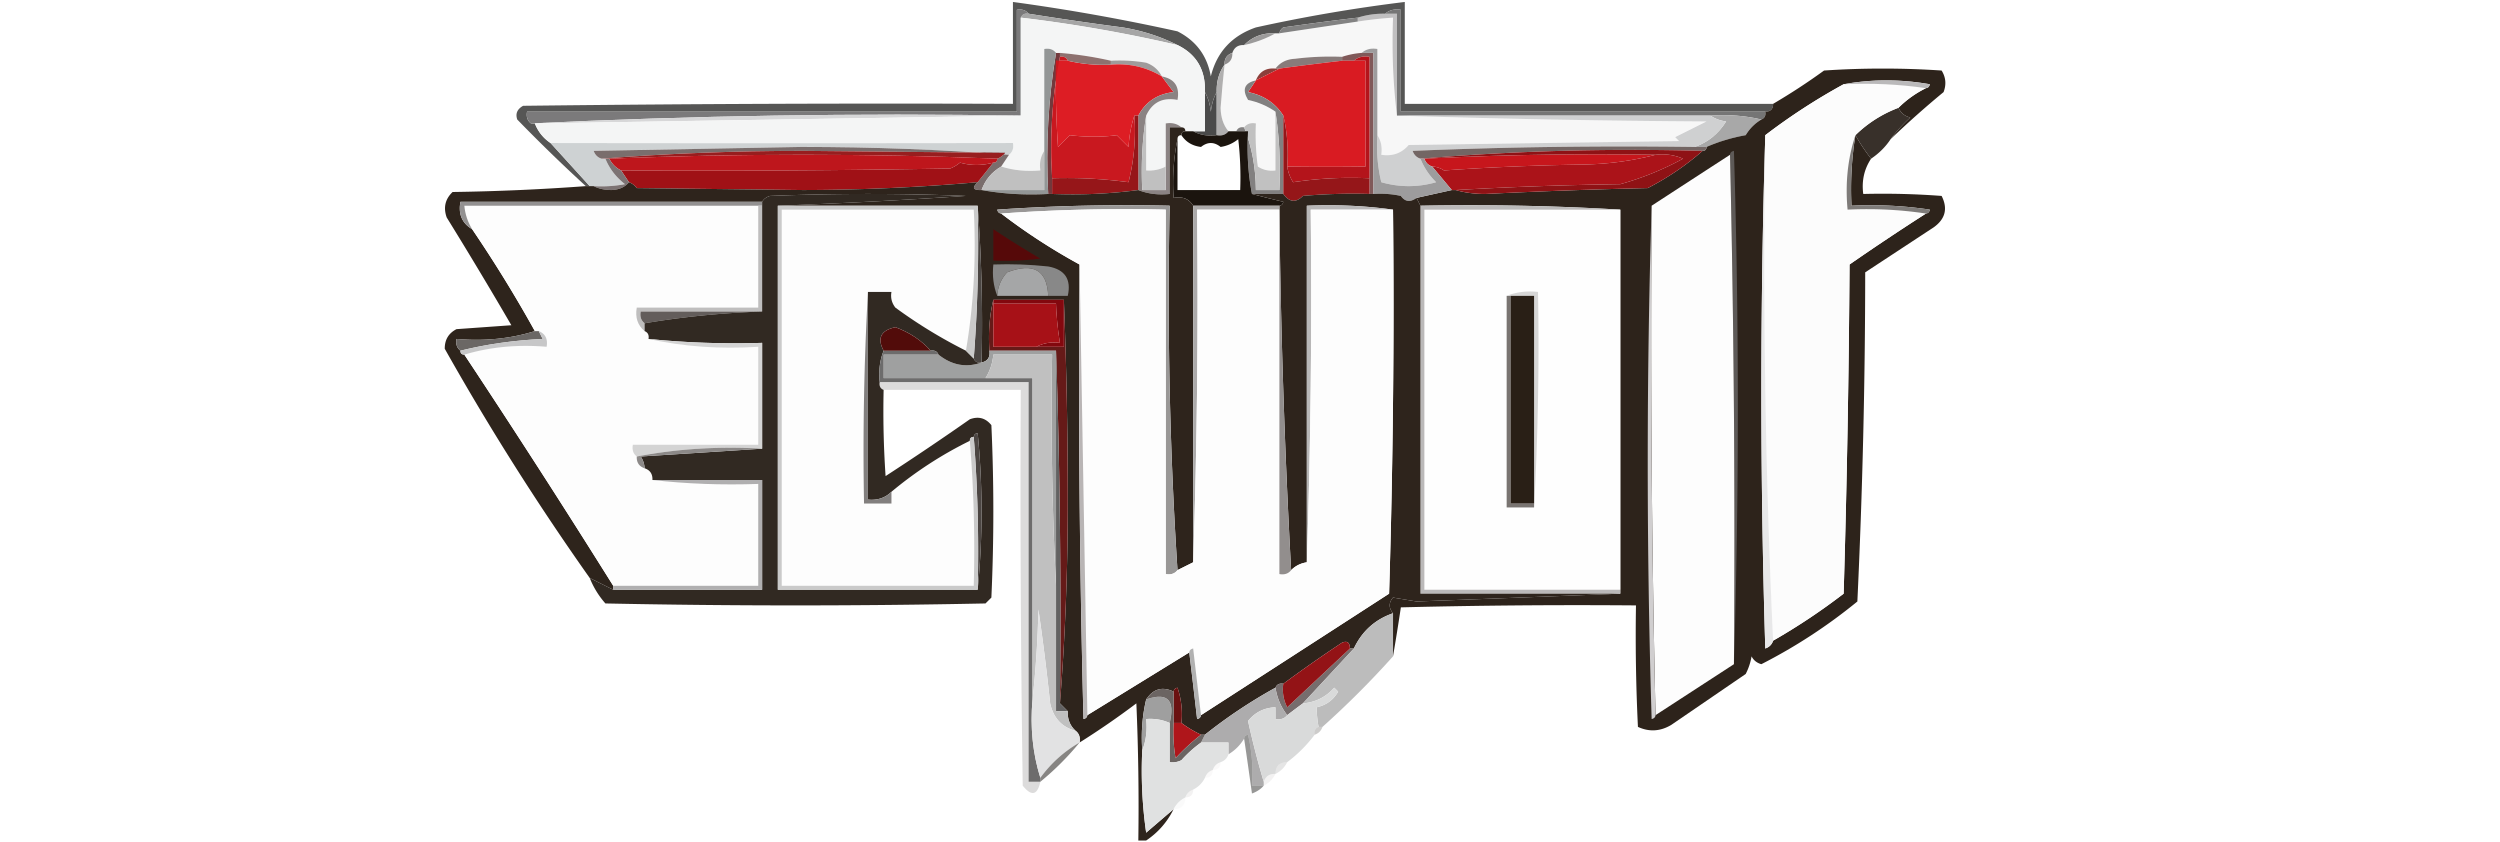
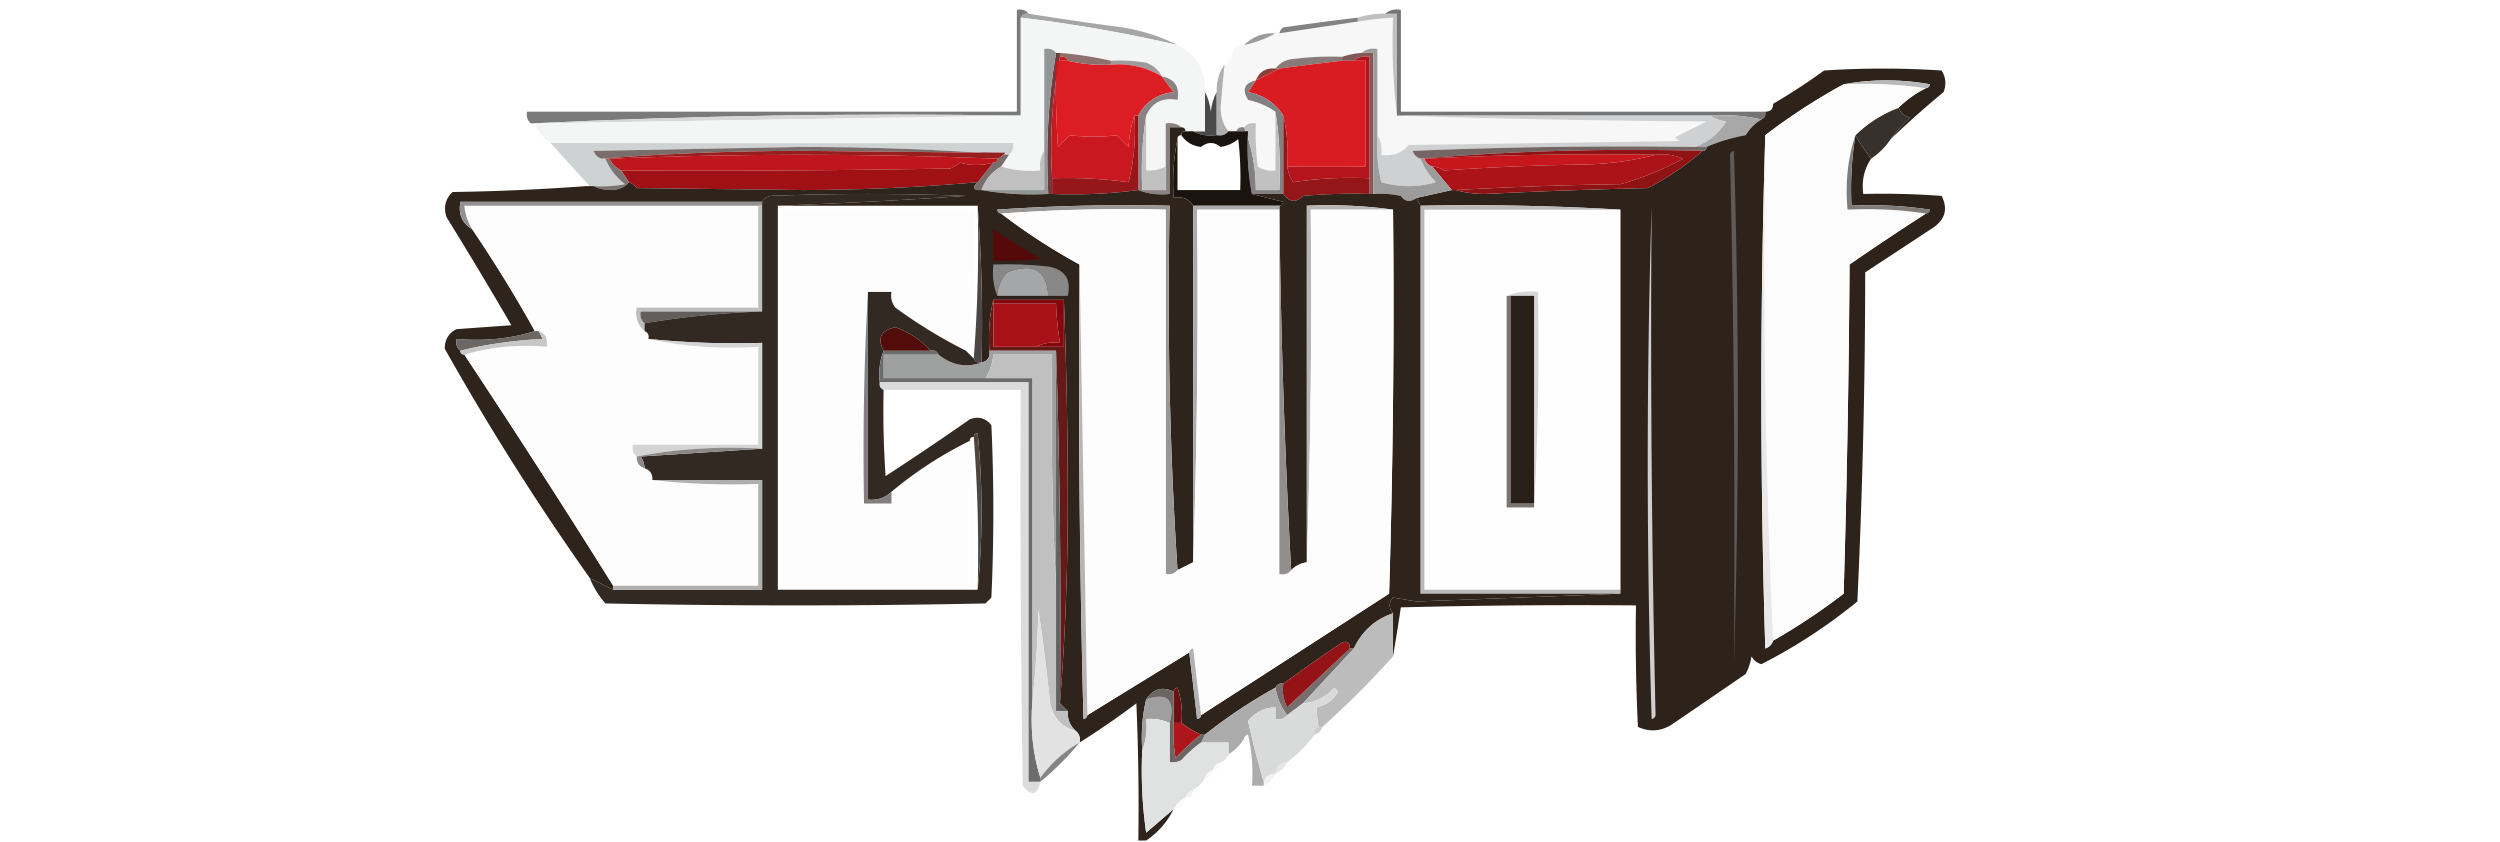
<svg xmlns="http://www.w3.org/2000/svg" width="638" height="215" style="shape-rendering:geometricPrecision;text-rendering:geometricPrecision;image-rendering:optimizeQuality;fill-rule:evenodd;clip-rule:evenodd">
  <path style="opacity:1" fill="#f7f7f7" d="M356.5 29.5c26.163.832 52.497 1.332 79 1.5l-8 4 1 1-69 1c-1.803 2.102-4.136 2.936-7 2.5.284-1.915-.049-3.581-1-5v-22c-1.599-.268-2.932.066-4 1a20.676 20.676 0 0 0-5 1 72.442 72.442 0 0 0-12 .5c-2.153.1-3.819.933-5 2.5-2.433-.227-4.099.773-5 3-2.923.663-3.59 2.33-2 5 2.587.554 4.92 1.554 7 3v15c-1.644.214-3.144-.12-4.5-1a60.93 60.93 0 0 1-.5-11c-1.291-.237-2.291.096-3 1-.992-.172-1.658.162-2 1h-2c-1.294-1.548-1.961-3.548-2-6 .279-3.68.612-7.346 1-11 1.406-.473 2.073-1.473 2-3 .473-1.406 1.473-2.073 3-2 2.897-.629 5.564-1.629 8-3h1l20-3c2.982-.463 5.982-.796 9-1-.326 8.517.007 16.85 1 25Z" />
  <path style="opacity:1" fill="#c0bfc0" d="M353.5 3.5h3v26c-.993-8.15-1.326-16.483-1-25-3.018.204-6.018.537-9 1v-1a21.446 21.446 0 0 1 7-1Z" />
-   <path style="opacity:.71" fill="#121110" d="M452.5 26.5c0 1.333-.667 2-2 2h-93v-26c-1.599-.268-2.932.066-4 1a21.446 21.446 0 0 0-7 1 741.774 741.774 0 0 0-19 2.5c-.556.383-.889.883-1 1.5h-1c-3.216-.155-5.883.845-8 3-1.527-.073-2.527.594-3 2-1.406.473-2.073 1.473-2 3-1.424 2.015-2.09 4.348-2 7-.802 1.452-1.302 3.118-1.5 5-.198-1.882-.698-3.548-1.5-5 .192-5.633-2.141-9.633-7-12-4.343-2.185-9.009-3.685-14-4.5a898.449 898.449 0 0 1-24-3.5c-.709-.904-1.709-1.237-3-1v26h-125c-.237 1.291.096 2.291 1 3h1c.8 2.074 2.133 3.74 4 5l10 11h-1a414.706 414.706 0 0 1-17.5-17c-.507-1.496-.007-2.663 1.5-3.5 41.665-.5 83.332-.667 125-.5V.5a515.532 515.532 0 0 1 42 7.5c4.766 2.43 7.6 6.263 8.5 11.5 1.523-6.201 5.356-10.368 11.5-12.5a404.081 404.081 0 0 1 38-6.5v26h94Z" />
  <path style="opacity:1" fill="#9c9b9b" d="M325.5 8.5c-2.436 1.371-5.103 2.371-8 3 2.117-2.155 4.784-3.155 8-3Z" />
  <path style="opacity:1" fill="#828282" d="M346.5 4.5v1l-20 3c.111-.617.444-1.117 1-1.5a741.774 741.774 0 0 1 19-2.5Z" />
  <path style="opacity:1" fill="#a6a6a6" d="M260.5 4.5c.342-.838 1.008-1.172 2-1a898.449 898.449 0 0 0 24 3.5c4.991.815 9.657 2.315 14 4.5a370.65 370.65 0 0 0-40-7Z" />
  <path style="opacity:1" fill="#72393c" d="M269.5 13.5h1v1c-1.975 9.946-2.642 20.28-2 31v4h-1c-.646-12.38.021-24.38 2-36Z" />
  <path style="opacity:1" fill="#805959" d="M347.5 13.5h3v36h-1v-35c-1.599-.268-2.932.066-4 1h-3v-1a20.676 20.676 0 0 1 5-1Z" />
-   <path style="opacity:1" fill="#908e8e" d="M314.5 13.5c.073 1.527-.594 2.527-2 3-.073-1.527.594-2.527 2-3Z" />
  <path style="opacity:1" fill="#887b7a" d="M342.5 14.5v1a805.745 805.745 0 0 0-16 2h-1c1.181-1.567 2.847-2.4 5-2.5a72.442 72.442 0 0 1 12-.5Z" />
  <path style="opacity:1" fill="#8b3f3b" d="M325.5 17.5h1a607.576 607.576 0 0 1-6 3c.901-2.227 2.567-3.227 5-3Z" />
  <path style="opacity:.996" fill="#4a4a4a" d="M307.5 23.5c.802 1.452 1.302 3.118 1.5 5 .198-1.882.698-3.548 1.5-5v11c-2.235.295-4.235-.039-6-1h3v-10Z" />
  <path style="opacity:1" fill="#7b7a7b" d="M262.5 3.5c-.992-.172-1.658.162-2 1v25c-42.013-.661-83.68.006-125 2-.904-.709-1.237-1.709-1-3h125v-26c1.291-.237 2.291.096 3 1Z" />
  <path style="opacity:1" fill="#d91b22" d="M342.5 15.5h6v27c-6.877.097-13.544.097-20 0 .318-4.532-.015-8.866-1-13-2.043-3.205-5.043-5.205-9-6a184.223 184.223 0 0 0 2-3 607.576 607.576 0 0 0 6-3 805.745 805.745 0 0 1 16-2Z" />
  <path style="opacity:1" fill="#757575" d="M353.5 3.5c1.068-.934 2.401-1.268 4-1v26h93c.172.992-.162 1.658-1 2-4.134-.985-8.468-1.318-13-1h-80v-26h-3Z" />
  <path style="opacity:1" fill="#d7d7d8" d="m260.5 29.5-124 2h-1c41.32-1.994 82.987-2.661 125-2Z" />
  <path style="opacity:1" fill="#b0afaf" d="M312.5 16.5c-.388 3.654-.721 7.32-1 11 .039 2.452.706 4.452 2 6-.709.904-1.709 1.237-3 1v-11c-.09-2.652.576-4.985 2-7Z" />
  <path style="opacity:1" fill="#a8a8a8" d="M436.5 29.5c4.532-.318 8.866.015 13 1-1.645.979-2.979 2.312-4 4-3.523.635-6.856 1.635-10 3h-3c3.37-1.193 6.036-3.36 8-6.5-1.558-.21-2.891-.71-4-1.5Z" />
  <path style="opacity:1" fill="#f4f5f5" d="M260.5 4.5a370.65 370.65 0 0 1 40 7c4.859 2.367 7.192 6.367 7 12v10h-5c0-.667-.333-1-1-1-1.068-.934-2.401-1.268-4-1v11c-1.542.8-3.208 1.134-5 1v-14c1.573-3.393 4.24-4.726 8-4 .609-3.378-.724-5.378-4-6-.843-1.673-2.176-2.84-4-3.5a40.939 40.939 0 0 0-9-.5c-4.157-.949-8.49-1.616-13-2h-1c-.709-.904-1.709-1.237-3-1v26c-.951 1.419-1.284 3.085-1 5-3.542.313-6.875-.02-10-1l2-3c.904-.709 1.237-1.709 1-3-39.394.063-78.727.063-118 0-1.867-1.26-3.2-2.926-4-5l124-2v-25Z" />
  <path style="opacity:1" fill="#9f9b9b" d="M283.5 16.5v-1a40.939 40.939 0 0 1 9 .5c1.824.66 3.157 1.827 4 3.5-3.95-2.38-8.284-3.38-13-3Z" />
  <path style="opacity:1" fill="#dd1d24" d="M272.5 15.5a39.704 39.704 0 0 0 11 1c4.716-.38 9.05.62 13 3a512.469 512.469 0 0 0 3 4c-4.125.481-7.125 2.481-9 6h-1c-.817 2.469-1.317 5.135-1.5 8l-3-3c-3.744.51-7.744.51-12 0l-3 3a242.43 242.43 0 0 1-.5-22h3Z" />
  <path style="opacity:1" fill="#8d716f" d="M270.5 14.5v-1c4.51.384 8.843 1.051 13 2v1a39.704 39.704 0 0 1-11-1c-.342-.838-1.008-1.172-2-1Z" />
  <path style="opacity:1" fill="#38302a" d="M484.5 27.5c.558 1.29 1.558 2.123 3 2.5a38.47 38.47 0 0 0-5 5.5c-1.285 1.952-2.951 3.618-5 5a49.923 49.923 0 0 1-4-6c3.15-3.08 6.817-5.413 11-7Z" />
  <path style="opacity:1" fill="#8b8383" d="M296.5 19.5c3.276.622 4.609 2.622 4 6-3.76-.726-6.427.607-8 4-.99 6.145-1.323 12.478-1 19h6v-17c1.599-.268 2.932.066 4 1h-3v17c-2.885.306-5.552-.027-8-1v-19c1.875-3.519 4.875-5.519 9-6a512.469 512.469 0 0 1-3-4Z" />
  <path style="opacity:1" fill="#828080" d="M320.5 20.5c-.641.982-1.307 1.982-2 3 3.957.795 6.957 2.795 9 6v20h-8c-.988-5.14-1.321-10.474-1-16h-3c.342-.838 1.008-1.172 2-1 1.954 4.892 2.954 10.226 3 16h6c.324-6.854-.009-13.521-1-20-2.08-1.446-4.413-2.446-7-3-1.59-2.67-.923-4.337 2-5Z" />
  <path style="opacity:1" fill="#cfd0d1" d="M356.5 29.5h80c1.109.79 2.442 1.29 4 1.5-1.964 3.14-4.63 5.307-8 6.5a1296.9 1296.9 0 0 0-72 1c.355 1.022 1.022 1.689 2 2 .889 2.236 2.222 4.236 4 6-4.667 1.333-9.333 1.333-14 0a40.285 40.285 0 0 1-1-12c.951 1.419 1.284 3.085 1 5 2.864.436 5.197-.398 7-2.5l69-1-1-1 8-4a3102.788 3102.788 0 0 1-79-1.5Z" />
  <path style="opacity:1" fill="#2d231b" d="M482.5 35.5a38.47 38.47 0 0 1 5-5.5c-1.442-.377-2.442-1.21-3-2.5a26.695 26.695 0 0 1 7-5c.543-.06.876-.393 1-1-7.49-1.32-14.823-1.32-22 0a156.857 156.857 0 0 0-20 13 2149.377 2149.377 0 0 0 0 131c1.022-.355 1.689-1.022 2-2a159.793 159.793 0 0 0 18-12 3532.219 3532.219 0 0 0 1.5-84 638.771 638.771 0 0 1 19.5-13c.543-.06.876-.393 1-1-6.634-.997-13.3-1.33-20-1a86.751 86.751 0 0 1 1-18 49.923 49.923 0 0 0 4 6c-1.768 2.663-2.435 5.663-2 9 6.675-.166 13.342 0 20 .5 1.624 3.206.958 5.872-2 8L476 69.5a1803.929 1803.929 0 0 1-2 84 136.741 136.741 0 0 1-24.5 16c-1.147-.318-1.981-.984-2.5-2a15.256 15.256 0 0 1-1.5 4.5l-19 13c-2.789 1.664-5.623 1.83-8.5.5a481.165 481.165 0 0 1-.5-31c-20.003-.167-40.003 0-60 .5a632.785 632.785 0 0 1-2 12.5v-11c-1.126-1.358-1.126-2.692 0-4l6 1c17.461-.654 34.794-1.32 52-2v-98a650.846 650.846 0 0 0-51-1l-1-2 9-2h1c2.31.664 4.81.997 7.5 1a1543.251 1543.251 0 0 1 41.5-1.5c5.118-2.639 9.785-5.805 14-9.5.667 0 1-.333 1-1 3.144-1.365 6.477-2.365 10-3 1.021-1.688 2.355-3.021 4-4 .838-.342 1.172-1.008 1-2 1.333 0 2-.667 2-2a160.454 160.454 0 0 0 13-8.5c10-.667 20-.667 30 0 1.076 1.726 1.243 3.56.5 5.5a245.066 245.066 0 0 0-13.5 12Z" />
  <path style="opacity:1" fill="#fcfcfc" d="M470.5 21.5c7.187-.325 14.187.009 21 1a26.695 26.695 0 0 0-7 5c-4.183 1.587-7.85 3.92-11 7-1.956 5.912-2.623 12.245-2 19 6.854-.324 13.521.01 20 1a638.771 638.771 0 0 0-19.5 13 3532.219 3532.219 0 0 1-1.5 84 159.793 159.793 0 0 1-18 12c-1.995-42.654-2.661-85.654-2-129a156.857 156.857 0 0 1 20-13Z" />
  <path style="opacity:1" fill="#bab9ba" d="M470.5 21.5c7.177-1.32 14.51-1.32 22 0-.124.607-.457.94-1 1-6.813-.991-13.813-1.325-21-1Z" />
  <path style="opacity:1" fill="#ced2d3" d="M140.5 36.5c39.273.063 78.606.063 118 0 .237 1.291-.096 2.291-1 3-17.32-1.333-34.987-2-53-2l-53 1c.355 1.022 1.022 1.689 2 2h1c1.043 2.556 2.71 4.723 5 6.5a32.438 32.438 0 0 1-8 .5h-1l-10-11Z" />
  <path style="opacity:1" fill="#7a6e6d" d="m257.5 39.5-2 3c-2.414 1.41-4.081 3.41-5 6-2.198.091-2.531-.575-1-2l4-5c.667 0 1-.333 1-1 .789-.283 1.456-.783 2-1.5l-51.5-.5c-17.513 0-34.68.667-51.5 2-.978-.311-1.645-.978-2-2l53-1c18.013 0 35.68.667 53 2Z" />
  <path style="opacity:1" fill="#c9181f" d="M270.5 14.5c.992-.172 1.658.162 2 1h-3c-.166 7.34 0 14.674.5 22l3-3c4.256.51 8.256.51 12 0l3 3c.183-2.865.683-5.531 1.5-8 .404 5.79-.096 11.456-1.5 17a116.938 116.938 0 0 0-19.5-1c-.642-10.72.025-21.054 2-31Z" />
  <path style="opacity:1" fill="#736664" d="M432.5 37.5h3c0 .667-.333 1-1 1-24.357-.657-48.357.01-72 2-.978-.311-1.645-.978-2-2a1296.9 1296.9 0 0 1 72-1Z" />
  <path style="opacity:1" fill="#e8e8e9" d="M450.5 34.5c-.661 43.346.005 86.346 2 129-.311.978-.978 1.645-2 2a2149.377 2149.377 0 0 1 0-131Z" />
  <path style="opacity:1" fill="#971e1f" d="M254.5 40.5c-33-1.333-66-1.333-99 0h-2c16.82-1.333 33.987-2 51.5-2l51.5.5c-.544.717-1.211 1.217-2 1.5Z" />
  <path style="opacity:1" fill="#5e5a58" d="M441.5 39.5c.06-.543.393-.876 1-1a2149.377 2149.377 0 0 1 0 131c.332-43.503-.001-86.837-1-130Z" />
  <path style="opacity:1" fill="silver" d="M292.5 29.5v14c1.792.134 3.458-.2 5-1v6h-6c-.323-6.522.01-12.855 1-19Z" />
  <path style="opacity:1" fill="#c7161c" d="M422.5 39.5c-6.087 1.586-12.42 2.42-19 2.5a650.523 650.523 0 0 0-35 1.5 5.577 5.577 0 0 0-3-1c-1-.333-1.667-1-2-2a870.829 870.829 0 0 1 59-1Z" />
-   <path style="opacity:1" fill="#fdfdfd" d="M441.5 39.5a4224.728 4224.728 0 0 1 1 130l-20 13a4224.711 4224.711 0 0 1-1-130c6.63-4.32 13.297-8.653 20-13Z" />
  <path style="opacity:1" fill="#be161c" d="M254.5 40.5c0 .667-.333 1-1 1-2.917.791-5.75.791-8.5 0a9.465 9.465 0 0 1-2.5 1.5c-27.998.5-55.998.667-84 .5a6.544 6.544 0 0 1-3-3c33-1.333 66-1.333 99 0Z" />
  <path style="opacity:1" fill="#c1c1c1" d="M325.5 28.5c.991 6.479 1.324 13.146 1 20h-6c-.046-5.774-1.046-11.108-3-16 .709-.904 1.709-1.237 3-1a60.93 60.93 0 0 0 .5 11c1.356.88 2.856 1.214 4.5 1v-15Z" />
  <path style="opacity:1" fill="#b4141b" d="M345.5 15.5c1.068-.934 2.401-1.268 4-1v31a98.282 98.282 0 0 0-19.5 1 10.136 10.136 0 0 1-1.5-4c6.456.097 13.123.097 20 0v-27h-3Z" />
  <path style="opacity:1" fill="#a01116" d="m253.5 41.5-4 5a516.513 516.513 0 0 1-44.5 2l-42.5-.5c-.544-.717-1.211-1.217-2-1.5l-2-3c28.002.167 56.002 0 84-.5a9.465 9.465 0 0 0 2.5-1.5c2.75.791 5.583.791 8.5 0Z" />
  <path style="opacity:1" fill="silver" d="M266.5 38.5v10h-16c.919-2.59 2.586-4.59 5-6 3.125.98 6.458 1.313 10 1-.284-1.915.049-3.581 1-5Z" />
  <path style="opacity:1" fill="#ab1319" d="M422.5 39.5a13.118 13.118 0 0 1 7 1 75.66 75.66 0 0 1-16 6.5c-14.044.2-28.044.7-42 1.5h-1l-5-6a5.577 5.577 0 0 1 3 1 650.523 650.523 0 0 1 35-1.5c6.58-.08 12.913-.914 19-2.5Z" />
  <path style="opacity:1" fill="#961619" d="M289.5 29.5h1v19a127.743 127.743 0 0 1-22 1v-4c6.437-.215 12.937.118 19.5 1 1.404-5.544 1.904-11.21 1.5-17Z" />
  <path style="opacity:1" fill="#951619" d="M327.5 29.5c.985 4.134 1.318 8.468 1 13a10.136 10.136 0 0 0 1.5 4 98.282 98.282 0 0 1 19.5-1v4c-5.676-.166-11.343 0-17 .5-1.773 1.802-3.44 1.635-5-.5v-20Z" />
  <path style="opacity:1" fill="#9d9c9d" d="M347.5 13.5c1.068-.934 2.401-1.268 4-1v22c-.266 4.07.067 8.07 1 12 4.667 1.333 9.333 1.333 14 0-1.778-1.764-3.111-3.764-4-6h1c.333 1 1 1.667 2 2l5 6-9 2c-1.603 1.177-2.936 1.01-4-.5a24.939 24.939 0 0 0-7-.5v-36h-3Z" />
  <path style="opacity:1" fill="#7c7373" d="M154.5 40.5h1a6.544 6.544 0 0 0 3 3l2 3c-1.014 1.265-2.514 1.931-4.5 2-1.707-.008-3.207-.342-4.5-1a32.438 32.438 0 0 0 8-.5c-2.29-1.777-3.957-3.944-5-6.5Z" />
  <path style="opacity:1" fill="#8f1215" d="M434.5 38.5c-4.215 3.695-8.882 6.861-14 9.5-13.841.314-27.674.814-41.5 1.5-2.69-.003-5.19-.336-7.5-1 13.956-.8 27.956-1.3 42-1.5a75.66 75.66 0 0 0 16-6.5 13.118 13.118 0 0 0-7-1c-19.84-.33-39.507.003-59 1h-1c23.643-1.99 47.643-2.657 72-2Z" />
  <path style="opacity:1" fill="#939696" d="M269.5 13.5c-1.979 11.62-2.646 23.62-2 36-5.858.322-11.525-.011-17-1h16v-36c1.291-.237 2.291.096 3 1Z" />
  <path style="opacity:1" fill="#1b140e" d="M302.5 33.5h2c1.765.961 3.765 1.295 6 1 1.291.237 2.291-.096 3-1h5c-.321 5.526.012 10.86 1 16 2.528.666 5.194 1.332 8 2-.124.607-.457.94-1 1h-22c-1.052-1.756-2.719-2.423-5-2-.321-5.195.013-10.195 1-15v13h16a84.9 84.9 0 0 0-.5-13 9.208 9.208 0 0 1-4.5 2c-1.667-1.333-3.333-1.333-5 0-2.192-.257-3.859-1.257-5-3 0-.667.333-1 1-1Z" />
  <path style="opacity:1" fill="#7e7b79" d="M473.5 34.5a86.751 86.751 0 0 0-1 18c6.7-.33 13.366.003 20 1-.124.607-.457.94-1 1-6.479-.99-13.146-1.324-20-1-.623-6.755.044-13.088 2-19Z" />
  <path style="opacity:1" fill="#fefefe" d="M413.5 53.5v97h-50v-97h50Z" />
  <path style="opacity:1" fill="#bbb9b9" d="M362.5 52.5c17.175-.33 34.175.003 51 1h-50v97h50v1h-51v-99Z" />
  <path style="opacity:1" fill="#d0cecf" d="M421.5 52.5c-.332 43.503.001 86.837 1 130-.06.543-.393.876-1 1a2149.377 2149.377 0 0 1 0-131Z" />
  <path style="opacity:1" fill="#2e241c" d="M301.5 32.5c.667 0 1 .333 1 1-.667 0-1 .333-1 1-.667 0-1 .333-1 1-.987 4.805-1.321 9.805-1 15 2.281-.423 3.948.244 5 2v91l-4 2c-1.992-30.649-2.659-61.649-2-93-14.682-.333-29.348 0-44 1 .124.607.457.94 1 1a155.205 155.205 0 0 0 20 13c-.333 38.672 0 77.339 1 116 .607-.124.94-.457 1-1l26-16c.667 5.514 1.333 11.181 2 17 .607-.124.94-.457 1-1a43548.69 43548.69 0 0 0 48-31c1-32.66 1.333-65.326 1-98-7.148-.992-14.481-1.325-22-1v91c-1.562.233-2.895.9-4 2a2109.433 2109.433 0 0 1-3-92v-1c.543-.06.876-.393 1-1a345.429 345.429 0 0 1-8-2h8c1.56 2.135 3.227 2.302 5 .5 5.657-.5 11.324-.666 17-.5h1c2.357-.163 4.69.003 7 .5 1.064 1.51 2.397 1.677 4 .5l1 2v99h51c-17.206.68-34.539 1.346-52 2l-6-1c-1.126 1.308-1.126 2.642 0 4-4.584 1.582-7.917 4.582-10 9h-1c-.017-1.528-.684-2.028-2-1.5a344.857 344.857 0 0 0-15 10.5c-.992-.172-1.658.162-2 1a129.055 129.055 0 0 0-18 12h-1a29.555 29.555 0 0 1-5-3 21.127 21.127 0 0 0-1-9c-.607.124-.94.457-1 1-2.883-1.373-5.217-.707-7 2-.985 4.134-1.318 8.468-1 13-.33 7.032.003 14.032 1 21 2.353-2.023 4.686-4.023 7-6-1.624 3.29-3.957 5.957-7 8h-2c.167-11.671 0-23.338-.5-35a207.455 207.455 0 0 1-14.5 10c.237-1.291-.096-2.291-1-3-1.442-1.32-2.108-2.986-2-5l-2-2c1.333-16.82 2-33.987 2-51.5 0-17.337-.333-34.503-1-51.5h-18c-.985 4.134-1.318 8.468-1 13 .215 1.679-.452 2.679-2 3a400.453 400.453 0 0 0-1-40h-51a1554.232 1554.232 0 0 0 48-2.5 625.219 625.219 0 0 0-50 0c-.916.278-1.582.778-2 1.5h-77c-.592 3.13.408 5.464 3 7a338.854 338.854 0 0 1 16 26c-6.25 1.959-12.916 2.626-20 2-.237 1.291.096 2.291 1 3 0 .667.333 1 1 1a2649.642 2649.642 0 0 1 38 59v1l-6-3a670.734 670.734 0 0 1-37-58.5c-.016-2.305.984-3.972 3-5l14-1A1181.451 1181.451 0 0 0 114 55.5c-.896-2.525-.396-4.692 1.5-6.5 11.507-.17 22.841-.67 34-1.5h2c1.293.658 2.793.992 4.5 1 1.986-.069 3.486-.735 4.5-2 .789.283 1.456.783 2 1.5l42.5.5a516.513 516.513 0 0 0 44.5-2c-1.531 1.425-1.198 2.091 1 2 5.475.989 11.142 1.322 17 1h1c7.42.297 14.754-.036 22-1 2.448.973 5.115 1.306 8 1v-17h3Z" />
  <path style="opacity:1" fill="#560909" d="M253.5 58.5a252.334 252.334 0 0 0 12 7.5 72.442 72.442 0 0 1-12 .5v-8Z" />
  <path style="opacity:1" fill="#acaaaa" d="M304.5 52.5h22v1h-21c.331 30.171-.002 60.171-1 90v-91Z" />
  <path style="opacity:1" fill="#b8b7b7" d="M355.5 53.5h-21c.331 30.171-.002 60.171-1 90v-91c7.519-.325 14.852.008 22 1Z" />
  <path style="opacity:1" fill="#999796" d="M300.5 145.5c-.709.904-1.709 1.237-3 1v-93a441.612 441.612 0 0 0-42 1c-.543-.06-.876-.393-1-1 14.652-1 29.318-1.333 44-1-.659 31.351.008 62.351 2 93Z" />
  <path style="opacity:1" fill="#fdfdfd" d="m300.5 145.5 4-2a2026.415 2026.415 0 0 0 1-90h21v93c1.291.237 2.291-.096 3-1 1.105-1.1 2.438-1.767 4-2a2026.415 2026.415 0 0 0 1-90h21c.333 32.674 0 65.34-1 98a43548.69 43548.69 0 0 1-48 31 2740.153 2740.153 0 0 1-2-17c-.607.124-.94.457-1 1l-26 16-2-115a155.205 155.205 0 0 1-20-13 441.612 441.612 0 0 1 42-1v93c1.291.237 2.291-.096 3-1Z" />
  <path style="opacity:1" fill="#928e8d" d="M326.5 53.5a2109.433 2109.433 0 0 0 3 92c-.709.904-1.709 1.237-3 1v-93Z" />
  <path style="opacity:1" fill="#fdfdfd" d="M246.5 89.5a125.431 125.431 0 0 1-18-11c-.929-1.189-1.262-2.522-1-4h-6a729.545 729.545 0 0 0-1 54h7v-3a100.148 100.148 0 0 1 20-13 342.787 342.787 0 0 1 1 37h-49v-96h49c.646 12.38-.021 24.38-2 36ZM193.5 52.5v26h-31c-.446 2.51.22 4.51 2 6 .838.342 1.172 1.008 1 2 8.94 1.972 18.273 2.639 28 2v25h-32c-.237 1.291.096 2.291 1 3-.073 1.527.594 2.527 2 3 1.406.473 2.073 1.473 2 3 8.818.993 17.818 1.327 27 1v26h-37a2649.642 2649.642 0 0 0-38-59c6.587-1.961 13.587-2.628 21-2 .343-1.983-.324-3.317-2-4h-1a338.854 338.854 0 0 0-16-26c-1.13-1.815-1.796-3.815-2-6h75Z" />
  <path style="opacity:1" fill="#939191" d="M194.5 51.5v1h-76c.204 2.185.87 4.185 2 6-2.592-1.536-3.592-3.87-3-7h77Z" />
  <path style="opacity:1" fill="#b9b5b5" d="m275.5 67.5 2 115c-.06.543-.393.876-1 1-1-38.661-1.333-77.328-1-116Z" />
  <path style="opacity:1" fill="#4b4643" d="M249.5 52.5a400.453 400.453 0 0 1 1 40c-.992.172-1.658-.162-2-1a380.928 380.928 0 0 0 1-39Z" />
  <path style="opacity:1" fill="#888" d="M267.5 75.5c-.277-6.579-3.777-8.579-10.5-6-1.559 1.717-2.392 3.717-2.5 6-.973-2.448-1.306-5.115-1-8 4.679-.166 9.345 0 14 .5 4.271.77 5.937 3.27 5 7.5h-5Z" />
  <path style="opacity:1" fill="#a5a6a7" d="M267.5 75.5h-13c.108-2.283.941-4.283 2.5-6 6.723-2.579 10.223-.579 10.5 6Z" />
  <path style="opacity:1" fill="#797471" d="M384.5 75.5h1v53h6v1h-7v-54Z" />
  <path style="opacity:1" fill="#d6d6d6" d="M384.5 75.5c2.448-.973 5.115-1.306 8-1a756.857 756.857 0 0 1-1 55v-54h-7Z" />
  <path style="opacity:1" fill="#291f16" d="M385.5 75.5h6v53h-6v-53Z" />
  <path style="opacity:1" fill="#bfbebe" d="M193.5 52.5h1v27h-31c-.237 1.291.096 2.291 1 3v2c-1.78-1.49-2.446-3.49-2-6h31v-26Z" />
  <path style="opacity:1" fill="#635d5b" d="M194.5 79.5c-10.208.343-20.208 1.343-30 3-.904-.709-1.237-1.709-1-3h31Z" />
  <path style="opacity:1" fill="#6b6765" d="M136.5 84.5h1c.304.65.637 1.317 1 2-7.381.356-14.381 1.356-21 3-.904-.709-1.237-1.709-1-3 7.084.626 13.75-.041 20-2Z" />
  <path style="opacity:1" fill="#c7c7c8" d="M137.5 84.5c1.676.683 2.343 2.017 2 4-7.413-.628-14.413.039-21 2-.667 0-1-.333-1-1 6.619-1.644 13.619-2.644 21-3a44.147 44.147 0 0 1-1-2Z" />
  <path style="opacity:1" fill="#661a18" d="M253.5 76.5v12h18v-12c.667 16.997 1 34.163 1 51.5 0 17.513-.667 34.68-2 51.5a2026.42 2026.42 0 0 0-1-90h-17c-.318-4.532.015-8.866 1-13Z" />
  <path style="opacity:1" fill="#83080e" d="M253.5 77.5v-1h18v12h-7c1.765-.961 3.765-1.295 6-1a76.923 76.923 0 0 1-1-10h-16Z" />
  <path style="opacity:1" fill="#a71117" d="M253.5 77.5h16c.116 3.36.449 6.693 1 10-2.235-.295-4.235.039-6 1h-11v-11Z" />
  <path style="opacity:1" fill="#9fa0a0" d="M252.5 89.5h17v60a871.155 871.155 0 0 1-1-59h-15c-.204 2.185-.87 4.185-2 6h-26v-6h14c3.455 2.741 7.122 3.408 11 2 1.548-.321 2.215-1.321 2-3Z" />
  <path style="opacity:.145" fill="#0e0c0a" d="M224.5 97.5h38v102h3c-.76 3.46-2.26 3.793-4.5 1a5098.15 5098.15 0 0 1-.5-101h-35c-.838-.342-1.172-1.008-1-2Z" />
  <path style="opacity:.968" fill="#2b221b" d="M198.5 52.5v98h51c1.325-13.173 1.325-26.506 0-40-.607.124-.94.457-1 1-.667 0-1 .333-1 1a100.148 100.148 0 0 0-20 13c-1.614 1.575-3.614 2.241-6 2v-53h6c-.262 1.478.071 2.811 1 4a125.431 125.431 0 0 0 18 11l2 2c.342.838 1.008 1.172 2 1-3.878 1.408-7.545.741-11-2-.342-.838-1.008-1.172-2-1-2.367-2.657-5.367-4.657-9-6-3.701.798-4.701 2.798-3 6-.973 2.448-1.306 5.115-1 8-.172.992.162 1.658 1 2-.166 7.341 0 14.674.5 22a743.53 743.53 0 0 0 21.5-14.5c2.201-.825 4.034-.325 5.5 1.5a484.008 484.008 0 0 1 0 44l-1.5 1.5c-32.333.667-64.667.667-97 0a22.162 22.162 0 0 1-4-6.5l6 3h38v-28h-28c.073-1.527-.594-2.527-2-3a5.576 5.576 0 0 0-1-3c10.492-.667 20.826-1.333 31-2v-27c-9.75.306-19.416-.027-29-1 .172-.992-.162-1.658-1-2v-2c9.792-1.657 19.792-2.657 30-3v-28c.418-.722 1.084-1.222 2-1.5a625.219 625.219 0 0 1 50 0 1554.232 1554.232 0 0 1-48 2.5Z" />
  <path style="opacity:1" fill="#827f7e" d="M221.5 74.5v53c2.386.241 4.386-.425 6-2v3h-7a729.545 729.545 0 0 1 1-54Z" />
  <path style="opacity:1" fill="#636262" d="M269.5 89.5a2026.42 2026.42 0 0 1 1 90l2 2h-3v-92Z" />
  <path style="opacity:1" fill="#d4d4d4" d="M165.5 86.5c9.584.973 19.25 1.306 29 1v27c-11.052-.643-21.719.024-32 2-.904-.709-1.237-1.709-1-3h32v-25c-9.727.639-19.06-.028-28-2Z" />
  <path style="opacity:1" fill="#4c4643" d="M248.5 111.5c.06-.543.393-.876 1-1 1.325 13.494 1.325 26.827 0 40a380.934 380.934 0 0 0-1-39Z" />
  <path style="opacity:1" fill="#8c8988" d="M194.5 114.5c-10.174.667-20.508 1.333-31 2a5.576 5.576 0 0 1 1 3c-1.406-.473-2.073-1.473-2-3 10.281-1.976 20.948-2.643 32-2Z" />
  <path style="opacity:.994" fill="#6d6c6c" d="M225.5 89.5h12c.992-.172 1.658.162 2 1h-14v6h38v82c-.626 7.084.041 13.75 2 20v1h-3v-102h-38c-.306-2.885.027-5.552 1-8Z" />
  <path style="opacity:1" fill="#b0afb0" d="M166.5 122.5h28v28h-38v-1h37v-26c-9.182.327-18.182-.007-27-1Z" />
-   <path style="opacity:1" fill="#cacaca" d="M198.5 52.5h51a380.928 380.928 0 0 1-1 39l-2-2c1.979-11.62 2.646-23.62 2-36h-49v96h49a342.787 342.787 0 0 0-1-37c0-.667.333-1 1-1a380.934 380.934 0 0 1 1 39h-51v-98Z" />
  <path style="opacity:1" fill="#520c0a" d="M237.5 89.5h-12c-1.701-3.202-.701-5.202 3-6 3.633 1.343 6.633 3.343 9 6Z" />
  <path style="opacity:1" fill="#b1b1b1" d="M303.5 166.5c.06-.543.393-.876 1-1 .667 5.819 1.333 11.486 2 17-.06.543-.393.876-1 1a2740.153 2740.153 0 0 0-2-17Z" />
  <path style="opacity:1" fill="#766d6d" d="M344.5 165.5h1l-13 14a308.607 308.607 0 0 0-4 3c-1.583-2.008-2.583-4.341-3-7 .342-.838 1.008-1.172 2-1a9.86 9.86 0 0 0 1 6c5.354-5.022 10.687-10.022 16-15Z" />
  <path style="opacity:1" fill="#bcbcbc" d="M355.5 156.5v11a229.509 229.509 0 0 1-18 18h-1a29.812 29.812 0 0 1-.5-5c2.429-.529 4.262-1.863 5.5-4l-1-1c-2.142 2.405-4.809 3.738-8 4l13-14c2.083-4.418 5.416-7.418 10-9Z" />
  <path style="opacity:1" fill="silver" d="M269.5 149.5v32h3c-.108 2.014.558 3.68 2 5-3.49-.897-5.656-3.23-6.5-7a604.243 604.243 0 0 0-3-24 260.63 260.63 0 0 1-1.5 23v-82h-12c1.13-1.815 1.796-3.815 2-6h15c-.33 19.84.003 39.507 1 59Z" />
  <path style="opacity:1" fill="#931316" d="M344.5 165.5c-5.313 4.978-10.646 9.978-16 15a9.86 9.86 0 0 1-1-6 344.857 344.857 0 0 1 15-10.5c1.316-.528 1.983-.028 2 1.5Z" />
  <path style="opacity:1" fill="#adacad" d="M325.5 175.5c.417 2.659 1.417 4.992 3 7-.709.904-1.709 1.237-3 1v-3c-2.886.11-5.22 1.277-7 3.5a223.49 223.49 0 0 0 4 15.5v1h-3a43.117 43.117 0 0 0-1-13c-.607.124-.94.457-1 1-1 1.667-2.333 3-4 4v-3h-7l1-2a129.055 129.055 0 0 1 18-12Z" />
  <path style="opacity:1" fill="#9f9f9f" d="M298.5 184.5c-1.879-.841-3.879-1.175-6-1 .306 2.885-.027 5.552-1 8-.318-4.532.015-8.866 1-13 5.426-1.881 7.426.119 6 6Z" />
  <path style="opacity:1" fill="#6b1111" d="M301.5 184.5h-2v-8c.06-.543.393-.876 1-1a21.127 21.127 0 0 1 1 9Z" />
  <path style="opacity:1" fill="#d9dada" d="M336.5 185.5c-.838.342-1.172 1.008-1 2-2 2.667-4.333 5-7 7-2 0-3 1-3 3-1.527-.073-2.527.594-3 2a223.49 223.49 0 0 1-4-15.5c1.78-2.223 4.114-3.39 7-3.5v3c1.291.237 2.291-.096 3-1a308.607 308.607 0 0 1 4-3c3.191-.262 5.858-1.595 8-4l1 1c-1.238 2.137-3.071 3.471-5.5 4 .019 1.607.185 3.274.5 5Z" />
  <path style="opacity:.235" fill="#2b2724" d="M336.5 185.5h1c-.333 1-1 1.667-2 2-.172-.992.162-1.658 1-2Z" />
  <path style="opacity:1" fill="#e2e2e3" d="M274.5 186.5c.904.709 1.237 1.709 1 3-3.936 2.266-7.269 5.266-10 9-1.959-6.25-2.626-12.916-2-20a260.63 260.63 0 0 0 1.5-23 604.243 604.243 0 0 1 3 24c.844 3.77 3.01 6.103 6.5 7Z" />
  <path style="opacity:1" fill="#af161b" d="M299.5 184.5h2a29.555 29.555 0 0 0 5 3 54.53 54.53 0 0 0-6.5 6 40.914 40.914 0 0 1-.5-9Z" />
  <path style="opacity:1" fill="#6b6462" d="M299.5 176.5v8a40.914 40.914 0 0 0 .5 9 54.53 54.53 0 0 1 6.5-6h1l-1 2a31.447 31.447 0 0 0-5 4.5 4.934 4.934 0 0 1-3 .5v-10c1.426-5.881-.574-7.881-6-6 1.783-2.707 4.117-3.373 7-2Z" />
  <path style="opacity:1" fill="#e0e1e1" d="M298.5 184.5v10a4.934 4.934 0 0 0 3-.5 31.447 31.447 0 0 1 5-4.5h7v3c-.333 1-1 1.667-2 2-1 .333-1.667 1-2 2-1 .333-1.667 1-2 2a6.547 6.547 0 0 1-3 3c-1 .333-1.667 1-2 2a6.547 6.547 0 0 0-3 3 2968.346 2968.346 0 0 0-7 6 111.148 111.148 0 0 1-1-21c.973-2.448 1.306-5.115 1-8 2.121-.175 4.121.159 6 1Z" />
  <path style="opacity:.027" fill="#272423" d="M311.5 194.5c0 1.333-.667 2-2 2 .333-1 1-1.667 2-2Z" />
  <path style="opacity:.118" fill="#2a2726" d="M328.5 194.5a6.547 6.547 0 0 1-3 3c0-2 1-3 3-3Z" />
-   <path style="opacity:.529" fill="#3c3b3a" d="M317.5 188.5c.06-.543.393-.876 1-1a43.117 43.117 0 0 1 1 13h3c-.761.891-1.761 1.558-3 2-.667-4.817-1.334-9.483-2-14Z" />
  <path style="opacity:.592" fill="#35312e" d="M275.5 189.5a70.849 70.849 0 0 1-10 10v-1c2.731-3.734 6.064-6.734 10-9Z" />
  <path style="opacity:.027" fill="#272423" d="M309.5 196.5c0 1.333-.667 2-2 2 .333-1 1-1.667 2-2Z" />
  <path style="opacity:.059" fill="#37322f" d="M325.5 197.5a6.547 6.547 0 0 1-3 3v-1c.473-1.406 1.473-2.073 3-2Z" />
  <path style="opacity:.059" fill="#342e2b" d="M304.5 201.5c0 1.333-.667 2-2 2 .333-1 1-1.667 2-2Z" />
  <path style="opacity:.027" fill="#2b2725" d="M302.5 203.5c0 2-1 3-3 3a6.547 6.547 0 0 1 3-3Z" />
</svg>